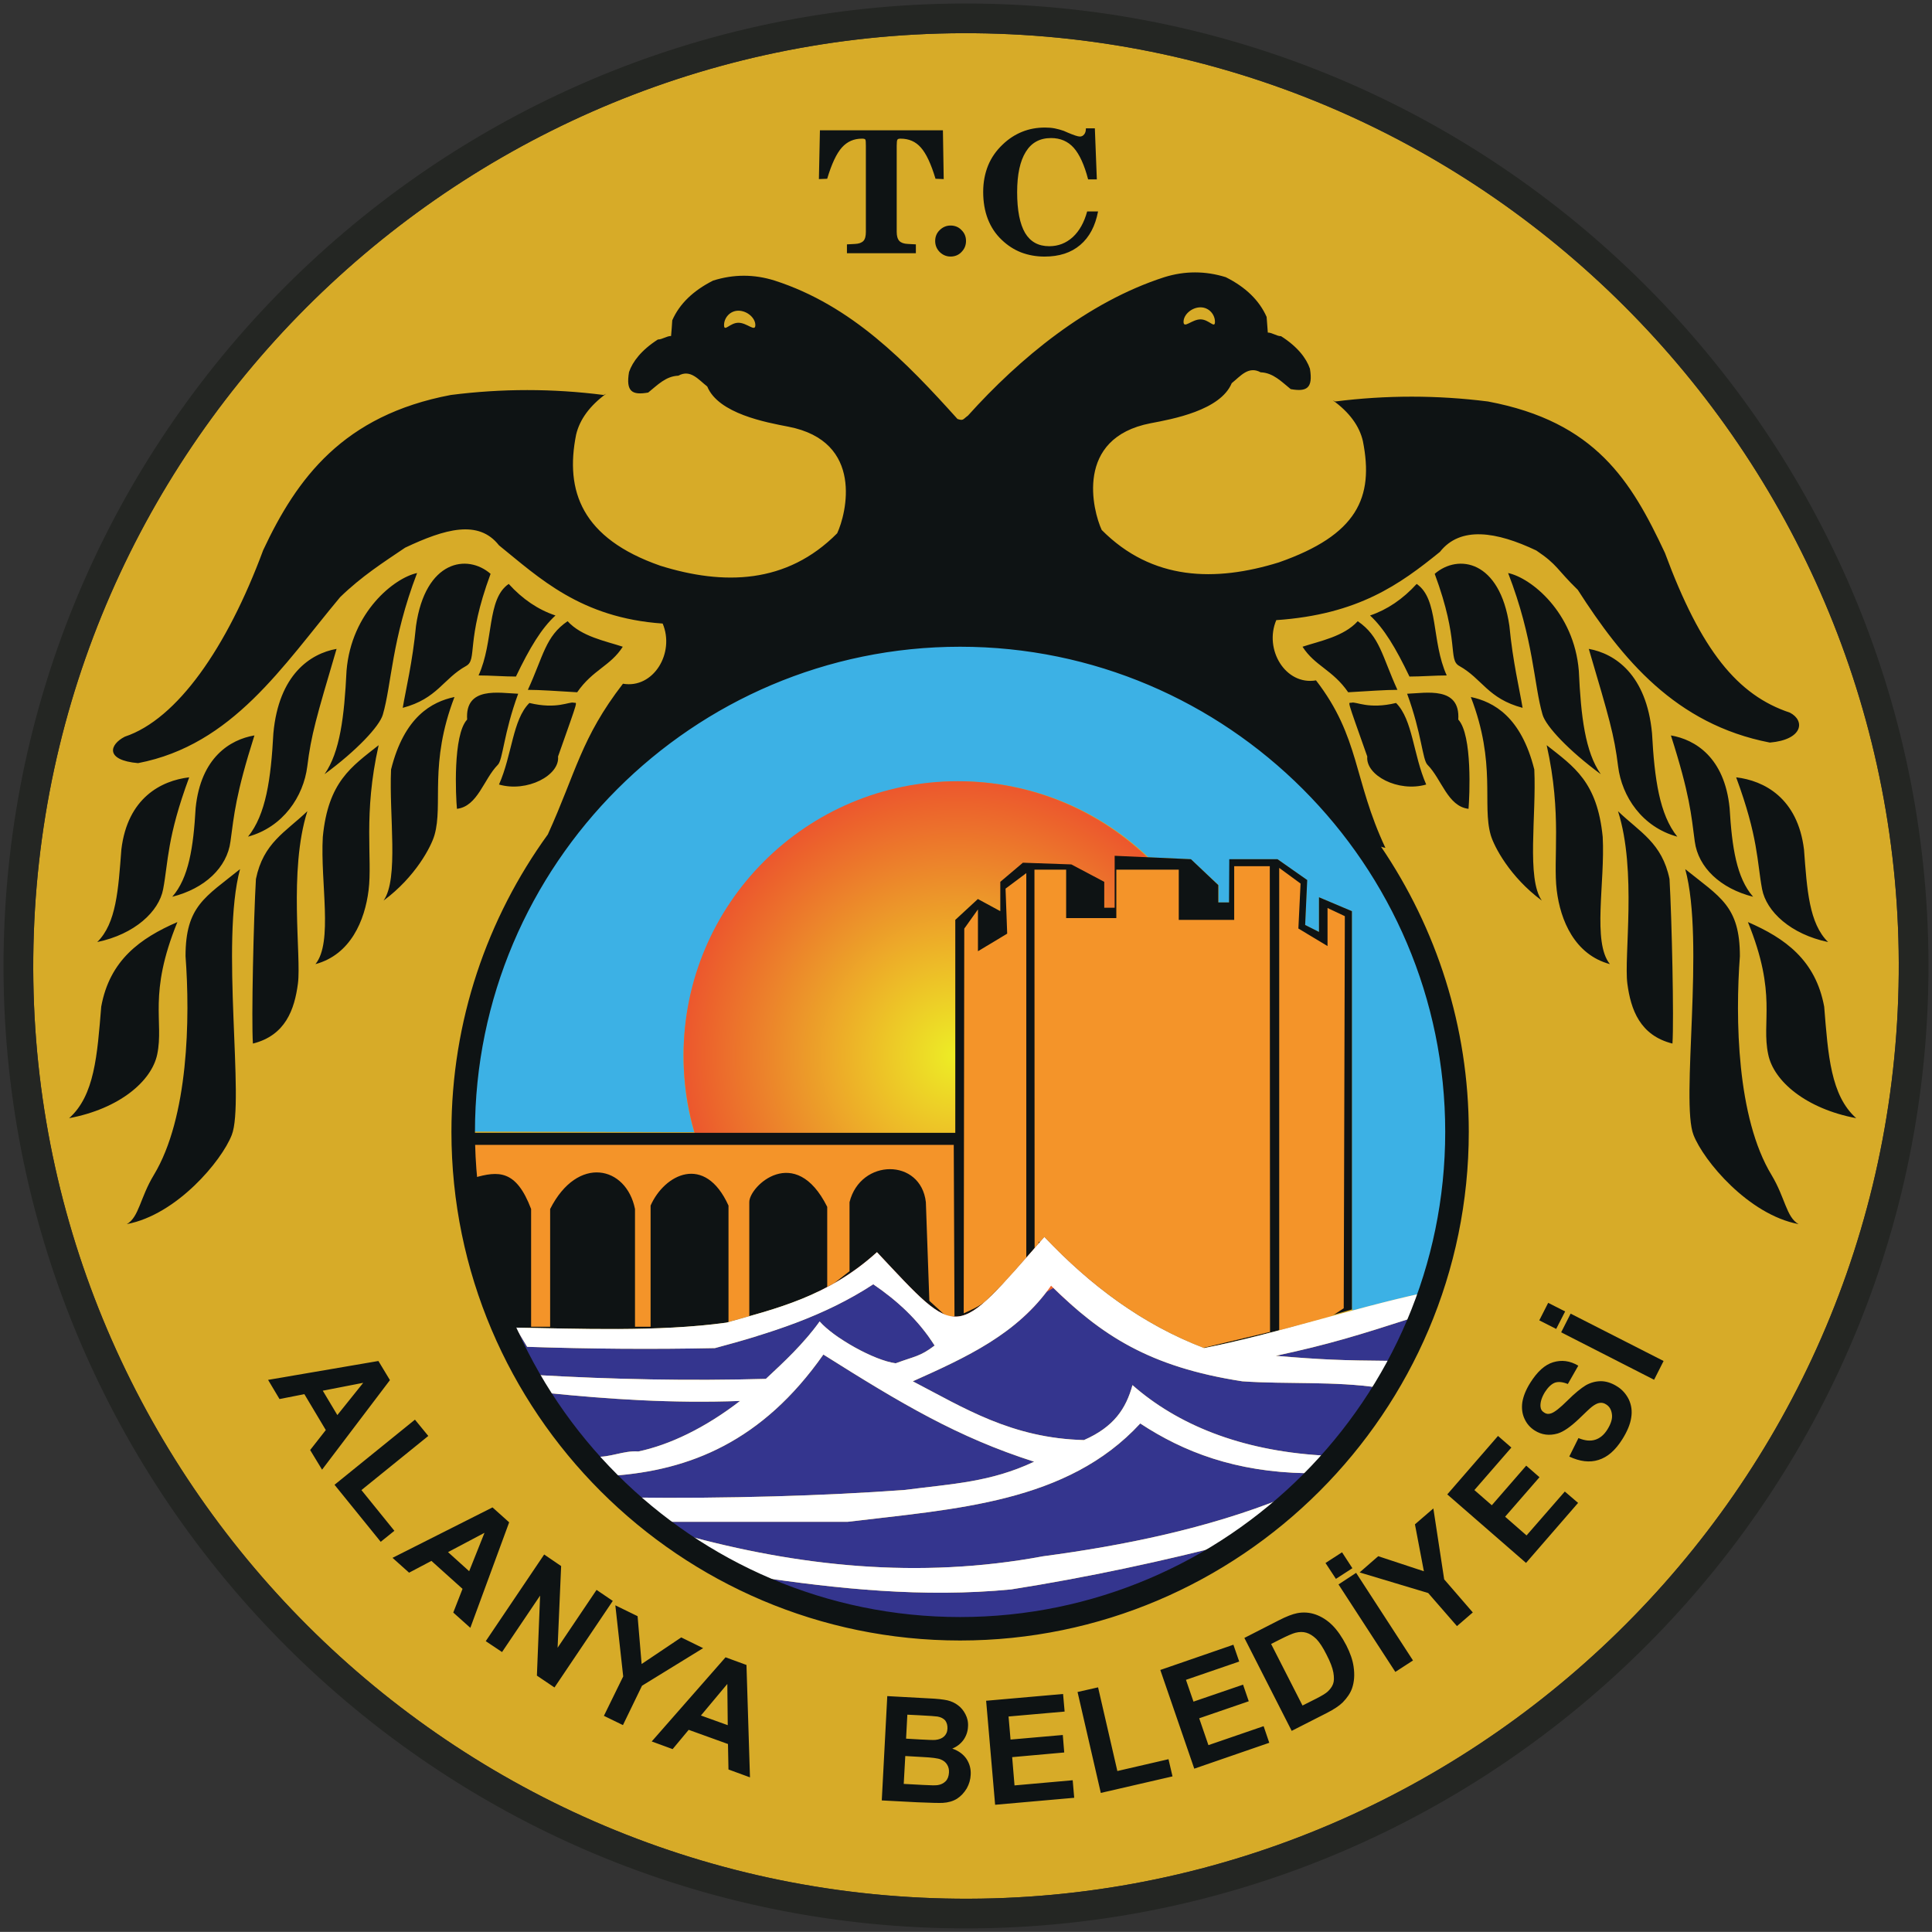
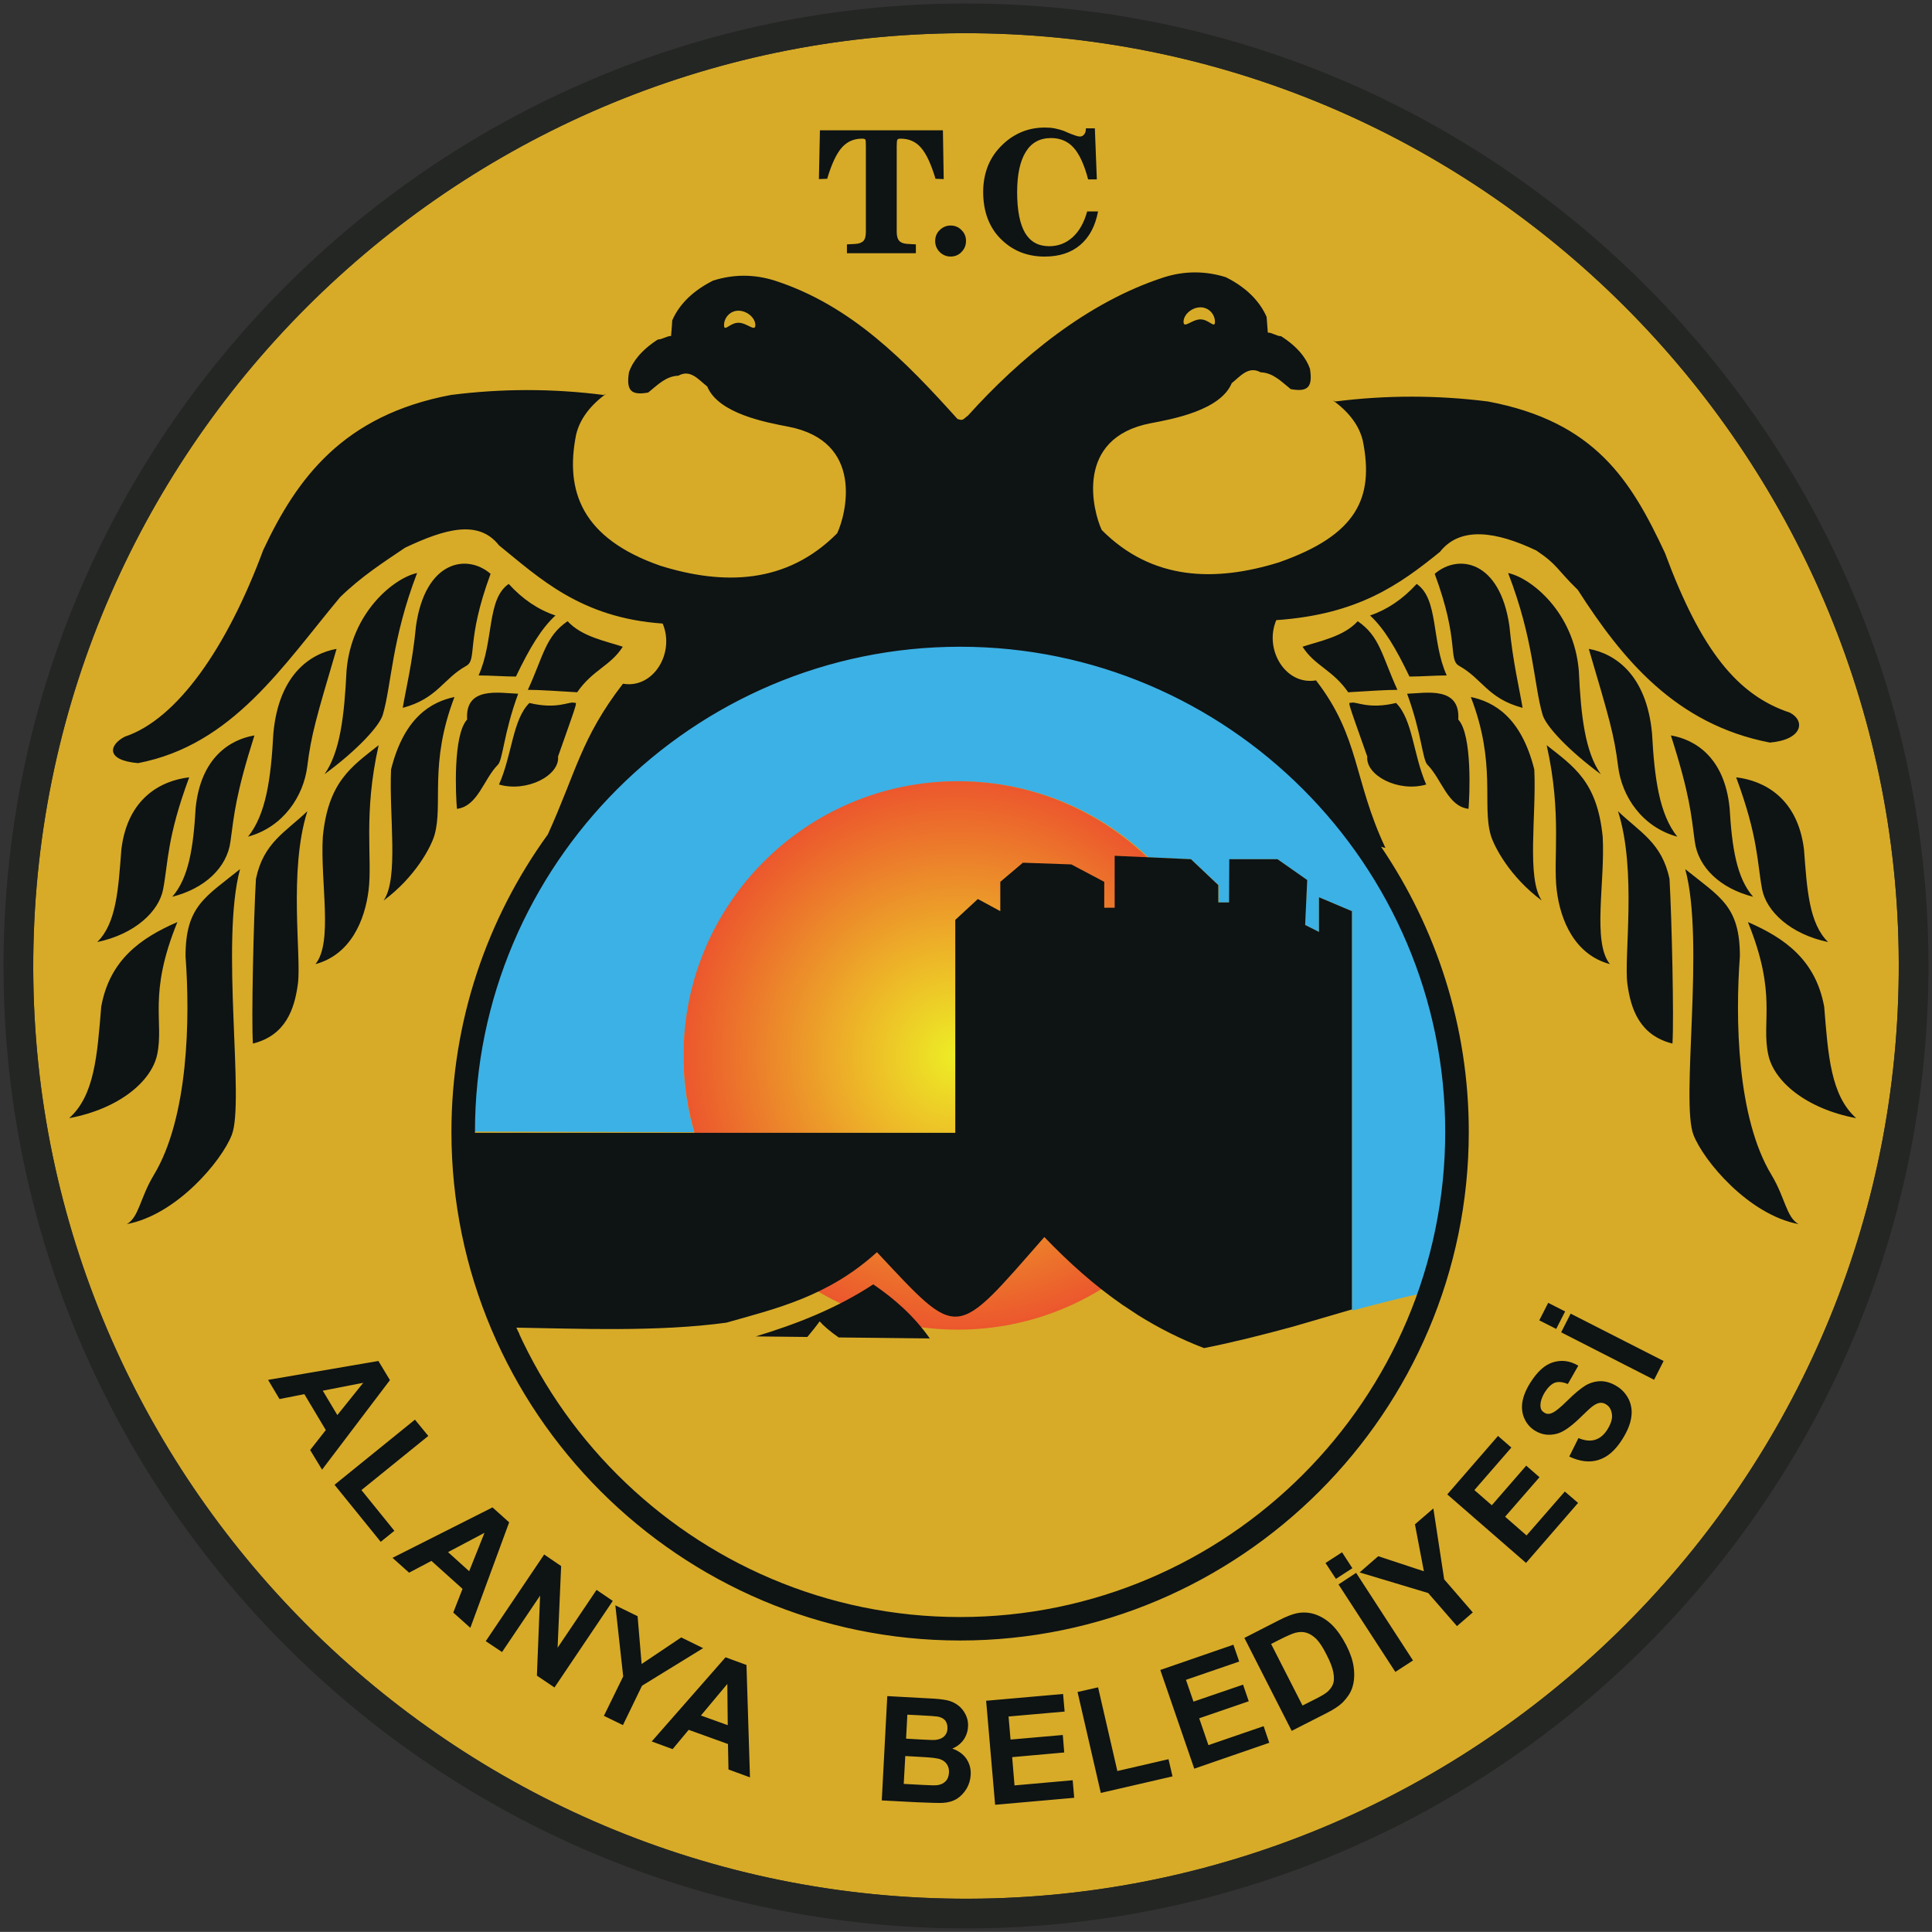
<svg xmlns="http://www.w3.org/2000/svg" xmlns:xlink="http://www.w3.org/1999/xlink" version="1.1" width="550.226" height="550.204" id="svg12519">
  <rect width="100%" height="100%" fill="#333333" stroke="none" />
  <defs id="defs12521">
    <radialGradient cx="-27.934" cy="0.009" r="27.934" fx="-27.934" fy="0.009" id="radialGradient12477" xlink:href="#linearGradient11432" gradientUnits="userSpaceOnUse" gradientTransform="matrix(2.796,0,0,-2.796,481.48,549.299)" />
    <linearGradient id="linearGradient11432">
      <stop id="stop11434" style="stop-color:#edee25;stop-opacity:1" offset="0" />
      <stop id="stop11436" style="stop-color:#ec572d;stop-opacity:1" offset="1" />
    </linearGradient>
  </defs>
  <g transform="translate(-130.601,-248.689)" id="layer1">
    <path d="M 414.985,258.305 C 268.757,253.186 145.329,368.298 140.229,514.52 135.107,660.742 250.182,784.177 396.417,789.276 542.669,794.395 666.117,679.284 671.2,533.062 676.309,386.836 561.221,263.402 414.985,258.305" id="path36" style="fill:#d7ab28;fill-opacity:1;fill-rule:evenodd;stroke:none" />
    <path d="m 536.666,617.911 c 7.587,-17.023 7.633,-28.211 7.633,-48.078 0,-76.479 -63.036,-138.848 -140.294,-138.848 -77.314,0 -140.321,62.369 -140.321,138.848 0,0.386 0.039,0.736 0.039,1.113 l 64.578,0.18 c -1.977,-6.864 -3.037,-14.055 -3.037,-21.507 0,-43.182 35.209,-78.394 78.404,-78.394 20.899,0 39.915,8.212 54.003,21.632 l 12.107,0.53 7.859,7.374 0,4.936 2.992,0 0.998,-12.31 12.808,0 8.415,5.937 -0.543,12.795 3.941,1.983 0,-9.875 9.377,3.96 0,112.827 0.17,0.907 c 6.703,-1.8 13.374,-3.525 19.887,-4.939 -0.147,0.599 -0.317,1.142 -0.501,1.676 0.57,-0.34 1.077,-0.589 1.486,-0.746" id="path40" style="fill:#3cb1e5;fill-opacity:1;fill-rule:evenodd;stroke:none" />
    <path d="m 481.48,549.299 c 0,-43.159 -34.975,-78.123 -78.114,-78.123 -43.131,0 -78.095,34.964 -78.095,78.123 0,43.111 34.964,78.073 78.095,78.073 43.139,0 78.114,-34.961 78.114,-78.073" id="path196-4" style="fill:url(#radialGradient12477);fill-opacity:1;fill-rule:evenodd;stroke:none" />
    <path d="m 263.134,571.307 139.529,0 0,-0.475 0,-60.163 6.432,-5.944 6.389,3.463 0,-8.356 6.435,-5.446 13.793,0.484 9.377,4.962 0,7.371 2.965,0 0,-14.788 21.723,0.972 7.793,7.374 0,4.936 3.057,0 0.069,-12.31 13.737,0 8.461,5.934 -0.589,12.798 3.941,1.983 0,-9.878 9.377,3.964 0,113.426 -16.775,4.893 c -8.572,2.33 -17.089,4.484 -25.347,6.114 -6.648,-2.546 -12.876,-5.695 -18.742,-9.364 l -4.566,-3.015 c -8.006,-5.548 -15.298,-12.084 -22.162,-19.252 -25.772,29.379 -24.028,29.546 -47.676,4.314 -13.973,12.709 -28.908,16.104 -42.884,20.071 -19.508,2.684 -42.531,1.695 -60.002,1.414 0.363,0.612 0.697,1.201 1.038,1.781 l -4.523,-0.069 c -6.707,-19.062 -10.749,-38.122 -10.85,-57.194 m 132.269,58.562 -25.936,-0.281 c -2.245,-1.551 -4.176,-3.162 -5.433,-4.576 -1.132,1.561 -2.334,3.047 -3.502,4.438 l -14.67,-0.157 c 11.669,-3.545 23.023,-7.983 33.444,-14.827 6.029,4.114 11.58,8.981 16.097,15.403" id="path1084" style="fill:#0e1314;fill-opacity:1;fill-rule:evenodd;stroke:none" />
-     <path d="m 265.557,574.749 0,9.387 c 7.001,-2.026 12.045,-2.366 16.303,8.87 l 0,33.536 5.42,0 0,-33.536 c 7.836,-15.459 21.704,-12.232 24.165,0 l 0,33.536 4.442,0 0,-34.508 c 3.941,-8.926 15.459,-14.873 22.188,0 l 0,33.16 c 1.918,-0.556 3.924,-1.113 5.921,-1.656 l 0,-32.479 c -0.039,-4.533 13.083,-16.945 22.195,1.335 l 0,22.82 c 0.661,-0.36 1.355,-0.723 2.019,-1.11 l 4.334,-3.384 0,-19.661 c 3.142,-12.516 20.303,-12.539 21.74,0 l 0.995,28.096 4.095,3.751 c 1.493,0.678 1.601,0.871 3.064,0.678 l -0.209,-48.835 -136.671,0 z m 145.895,44.36 3.784,-3.757 c 2.242,-2.334 4.733,-5.155 7.652,-8.484 l 0,-109.518 -5.911,4.419 0.468,12.821 -8.327,5.005 0,-11.904 -3.895,5.46 -0.161,109.577 c 1.565,-0.75 4.533,-1.938 6.389,-3.617 m 101.839,2.164 -3.332,2.196 c -5.027,1.394 -10.055,2.776 -15.04,4.101 l 0,-131.712 6.081,4.461 -0.622,12.808 8.301,4.995 0,-10.837 4.929,2.321 -0.318,111.668 z m -88.079,-124.908 9.027,0 0,13.796 14.29,0 0,-13.796 17.783,0 0,14.307 15.786,0 0,-15.292 10.137,0 0.069,132.632 -19.004,4.543 c -17.714,-6.854 -32.371,-18.009 -45.267,-31.566 -0.442,0.501 -0.851,1.031 -1.303,1.473 l -0.229,-0.18 -0.144,0.622 c -0.363,0.442 -0.727,0.848 -1.1,1.247" id="path1088" style="fill:#f49429;fill-opacity:1;fill-rule:evenodd;stroke:none" />
-     <path d="m 535.171,618.658 c 1.427,-0.851 2.481,-1.312 2.131,-0.34 -18.395,55.44 -71.272,95.689 -133.297,95.689 -59.011,0 -109.698,-36.377 -130.354,-87.647 -1.008,-2.389 1.352,-0.962 4.019,0.802 1.024,1.699 2.069,3.401 3.064,5.099 17.829,0.589 35.634,0.733 53.479,0.363 15.74,-4.216 31.248,-9.086 45.09,-18.156 6.661,4.54 12.703,9.976 17.478,17.429 -4.157,3.149 -5.522,2.992 -11.089,5.05 -6.094,-0.792 -17.527,-7.204 -21.661,-11.937 -4.664,6.513 -10.091,11.485 -15.312,16.379 -21.782,0.609 -43.624,0.157 -65.393,-1.1 0.936,1.676 1.938,3.384 2.9,5.086 17.668,1.79 35.742,3.024 55.145,2.298 -9.996,7.724 -20.133,12.536 -28.99,14.395 -4.229,-0.34 -8.114,1.823 -12.343,1.473 1.686,2.661 3.031,2.808 4.717,5.46 22.267,-1.519 42.94,-9.754 60.336,-34.544 22.165,13.963 38.2,23.547 60.032,30.522 -12.539,5.892 -23.219,6.265 -36.734,8.029 -22.601,1.689 -51.384,2.514 -77.841,2.177 2.939,2.91 5.453,3.987 8.395,6.909 l 53.073,0 c 30.747,-3.705 62.503,-5.381 83.32,-28.008 12.333,8.13 27.124,13.803 47.25,14.166 1.473,-1.689 2.91,-3.352 4.36,-5.06 -23.308,-1.44 -41.156,-8.883 -53.819,-20.025 -1.843,6.661 -5.23,11.881 -13.816,15.652 -20.614,-0.52 -34.178,-9.161 -48.756,-16.739 14.739,-6.592 28.554,-12.958 38.099,-25.461 l 1.938,-1.119 c 13.907,13.521 27.409,22.503 53.819,26.581 12.366,0.871 26.522,-0.082 38.901,1.823 1.574,-3.149 1.699,-4.484 3.283,-7.646 -13.826,-0.101 -19.828,-0.35 -32.672,-1.437 15.38,-3.296 23.828,-5.96 39.208,-10.906 0.475,-1.859 1.358,-3.479 2.039,-5.257 m -210.041,67.082 c 6.919,3.983 13.799,7.996 20.696,11.98 23.229,3.42 47.561,6.062 72.761,3.627 21.406,-3.365 43.581,-8.121 64.012,-13.443 4.599,-4.248 9.217,-8.471 13.839,-12.719 -21.904,8.821 -45.915,13.691 -68.768,16.729 -35.572,6.635 -69.923,2.805 -102.539,-6.173" id="path1092" style="fill:#34358e;fill-opacity:1;fill-rule:evenodd;stroke:none" />
-     <path d="m 277.472,626.789 c 17.468,0.281 40.495,1.27 60.002,-1.414 13.976,-3.967 28.908,-7.361 42.884,-20.071 23.648,25.232 21.904,25.062 47.673,-4.314 12.935,13.636 27.661,24.813 45.473,31.631 20.238,-3.996 41.948,-11.237 62.176,-15.639 -0.599,2.458 -1.934,4.494 -2.546,6.929 -15.38,4.949 -23.828,7.61 -39.208,10.909 12.844,1.083 18.843,1.335 32.672,1.437 -1.584,3.159 -1.709,4.497 -3.283,7.646 -12.379,-1.905 -26.535,-0.952 -38.904,-1.826 -26.82,-4.111 -40.318,-13.351 -54.474,-27.226 -9.561,13.714 -23.982,20.339 -39.379,27.226 14.575,7.577 28.142,16.218 48.753,16.739 8.585,-3.771 11.973,-8.991 13.819,-15.652 12.664,11.145 30.512,18.585 53.819,20.025 -1.45,1.709 -2.89,3.375 -4.36,5.063 -20.126,-0.363 -34.917,-6.039 -47.25,-14.169 -20.817,22.627 -52.572,24.306 -83.32,28.008 l -53.073,0 c -2.946,-2.923 -5.456,-4 -8.399,-6.906 26.456,0.337 55.24,-0.488 77.841,-2.177 13.518,-1.767 24.198,-2.141 36.734,-8.029 -21.828,-6.978 -37.866,-16.559 -60.028,-30.522 -17.396,24.79 -38.073,33.022 -60.336,34.541 -1.689,-2.648 -3.031,-2.795 -4.72,-5.456 4.232,0.35 8.114,-1.813 12.346,-1.473 8.857,-1.859 18.994,-6.674 28.986,-14.395 -19.4,0.723 -37.477,-0.511 -55.142,-2.301 -0.962,-1.699 -1.967,-3.407 -2.9,-5.083 21.769,1.254 43.611,1.709 65.393,1.096 5.221,-4.89 10.644,-9.865 15.312,-16.375 4.134,4.733 15.567,11.145 21.661,11.937 5.564,-2.062 6.929,-1.902 11.086,-5.054 -4.772,-7.453 -10.814,-12.886 -17.475,-17.426 -13.845,9.07 -29.35,13.94 -45.093,18.153 -17.842,0.373 -35.651,0.226 -53.476,-0.363 -1.067,-1.787 -2.167,-3.633 -3.263,-5.469 m 47.656,58.948 c 6.923,3.987 13.799,7.996 20.696,11.983 23.229,3.42 47.565,6.058 72.764,3.623 21.403,-3.361 43.578,-8.117 64.009,-13.443 4.599,-4.245 9.22,-8.471 13.842,-12.716 -21.904,8.821 -45.915,13.691 -68.768,16.725 -35.575,6.638 -69.926,2.808 -102.543,-6.173" id="path1096" style="fill:#ffffff;fill-opacity:1;fill-rule:evenodd;stroke:none" />
    <path d="m 406.265,367.063 c 14.608,-16.241 33.965,-32.355 55.934,-39.434 5.813,-1.813 11.669,-1.813 17.498,0 5.698,2.854 9.561,6.638 11.633,11.315 0.124,1.493 0.226,2.988 0.34,4.461 1.257,0 2.514,1.031 3.771,1.031 4.69,2.979 7.204,6.284 8.222,9.253 0.93,5.594 -0.903,6.625 -5.469,5.823 -2.615,-2.098 -4.972,-4.658 -8.572,-4.792 -3.466,-1.892 -5.721,1.087 -8.225,3.09 -3.214,7.747 -16.85,10.238 -23.101,11.417 -21.756,4.203 -16.467,24.938 -13.93,30.397 14.382,14.483 32.368,14.824 50.422,9.24 22.378,-7.826 27.147,-18.47 23.962,-34.541 -0.995,-4.337 -3.872,-8.235 -8.582,-11.642 0.245,0.124 0.484,0.226 0.714,0.35 14.506,-1.833 29.003,-1.833 43.499,0 30.679,5.777 40.783,22.653 50.376,43.094 10.304,27.838 20.692,40.567 35.585,45.516 4.438,2.278 3.735,7.715 -5.689,8.53 -26.931,-5.207 -42.128,-23.897 -54.7,-43.49 -6.15,-5.98 -5.653,-7.067 -11.813,-11.21 -11.315,-5.391 -21.622,-7.034 -27.455,0.396 -11.39,9.207 -23.206,17.825 -46.602,19.432 -3.545,8.346 2.605,18.644 11.315,17.158 12.536,16.254 10.611,28.237 19.763,47.692 -0.409,-0.046 -0.818,-0.18 -1.247,-0.327 15.74,23.206 24.993,51.155 24.993,81.202 0,79.811 -65.095,144.874 -144.874,144.874 -79.811,0 -144.864,-65.062 -144.864,-144.874 0,-31.562 10.183,-60.827 27.455,-84.691 8.055,-17.724 9.423,-27.409 21.393,-42.923 8.72,1.486 14.847,-8.798 11.309,-17.135 -23.393,-1.62 -35.192,-13.06 -46.615,-22.277 -5.82,-7.44 -15.41,-4.677 -26.728,0.668 -6.144,4.154 -12.34,8.098 -18.5,14.078 -16.372,19.603 -30.607,42.095 -57.561,47.283 -9.466,-0.828 -8.189,-5.279 -3.761,-7.541 14.873,-4.952 29.081,-25.291 39.398,-53.119 9.584,-20.463 22.787,-38.403 53.436,-44.19 14.552,-1.859 29.026,-1.859 43.532,0 0.239,-0.137 0.478,-0.216 0.71,-0.363 -4.677,3.443 -7.525,7.315 -8.559,11.655 -3.204,16.035 1.565,29.523 23.985,37.339 17.999,5.617 35.984,5.266 50.363,-9.243 2.566,-5.446 7.849,-26.172 -13.92,-30.364 -6.258,-1.208 -19.904,-3.689 -23.079,-11.436 -2.524,-1.97 -4.775,-4.995 -8.229,-3.08 -3.597,0.134 -5.964,2.694 -8.592,4.802 -4.563,0.802 -6.399,-0.239 -5.46,-5.833 1.008,-2.956 3.525,-6.275 8.219,-9.276 1.24,0 2.497,-0.998 3.757,-0.998 0.144,-1.515 0.245,-2.975 0.34,-4.471 2.055,-4.677 5.954,-8.451 11.642,-11.315 5.862,-1.836 11.649,-1.836 17.511,0 21.926,7.067 37.464,23.17 52.075,39.415 1.709,0.576 1.499,0.121 2.972,-0.943 m -7.119,-81.261 0.226,13.888 -2.334,-0.092 c -1.267,-4.245 -2.664,-7.191 -4.16,-8.88 -1.496,-1.718 -3.427,-2.546 -5.793,-2.546 -0.491,0 -0.769,0.079 -0.884,0.281 -0.147,0.17 -0.213,0.759 -0.213,1.712 l 0,24.551 c 0,1.155 0.242,2.039 0.74,2.582 0.488,0.524 1.293,0.815 2.429,0.861 l 2.288,0.124 0,2.517 -19.632,0 0,-2.517 2.301,-0.124 c 1.096,-0.046 1.895,-0.337 2.399,-0.861 0.478,-0.511 0.691,-1.391 0.691,-2.582 l 0,-24.509 c 0,-1.005 -0.026,-1.597 -0.164,-1.787 -0.108,-0.17 -0.432,-0.249 -0.93,-0.249 -2.327,0 -4.226,0.828 -5.757,2.546 -1.502,1.689 -2.9,4.635 -4.163,8.88 l -2.36,0.092 0.291,-13.888 35.025,0 z m -2.203,31.51 c 0,-1.214 0.429,-2.268 1.296,-3.103 0.874,-0.851 1.898,-1.293 3.093,-1.293 1.227,0 2.308,0.442 3.087,1.28 0.877,0.838 1.303,1.882 1.303,3.116 0,1.234 -0.425,2.275 -1.303,3.159 -0.779,0.838 -1.859,1.28 -3.087,1.28 -1.195,0 -2.219,-0.442 -3.093,-1.28 -0.867,-0.884 -1.296,-1.925 -1.296,-3.159 m 46.39,-8.415 c -0.795,4.157 -2.458,7.328 -5.086,9.557 -2.628,2.232 -5.99,3.306 -10.156,3.306 -2.357,0 -4.589,-0.396 -6.674,-1.188 -2.049,-0.802 -3.872,-1.993 -5.502,-3.555 -1.767,-1.666 -3.07,-3.636 -3.977,-5.96 -0.884,-2.298 -1.322,-4.857 -1.322,-7.711 0,-2.74 0.475,-5.243 1.404,-7.541 0.926,-2.255 2.321,-4.235 4.167,-5.98 1.653,-1.587 3.489,-2.785 5.538,-3.613 2.029,-0.815 4.18,-1.201 6.491,-1.201 0.949,0 1.879,0.069 2.785,0.239 0.903,0.18 1.767,0.429 2.582,0.714 0.272,0.137 0.612,0.262 1.087,0.475 1.754,0.75 2.923,1.132 3.466,1.132 0.52,0 0.926,-0.203 1.257,-0.635 0.331,-0.396 0.475,-0.972 0.475,-1.699 l 2.55,0 0.566,14.542 -2.481,0 c -1.077,-4.154 -2.471,-7.168 -4.111,-9.014 -1.653,-1.833 -3.784,-2.762 -6.455,-2.762 -3.195,0 -5.584,1.322 -7.181,3.918 -1.63,2.605 -2.468,6.432 -2.468,11.518 0,5.188 0.779,9.05 2.265,11.597 1.506,2.504 3.771,3.771 6.873,3.771 2.582,0 4.789,-0.861 6.703,-2.592 1.892,-1.745 3.25,-4.19 4.101,-7.315 l 3.103,0 z m -221.002,358.348 -3.394,-5.597 4.458,-5.685 -6.104,-10.225 -7.08,1.391 -3.253,-5.46 31.418,-5.378 3.286,5.446 -19.331,25.507 z m 4.353,-15.55 7.368,-9.188 -11.518,2.245 4.15,6.942 z m -0.805,19.851 22.905,-18.549 3.8,4.641 -19.043,15.416 9.384,11.597 -3.892,3.136 -13.155,-16.241 z m 38.681,40.74 -4.864,-4.35 2.638,-6.749 -8.857,-7.963 -6.363,3.355 -4.717,-4.226 28.476,-14.362 4.743,4.248 -11.057,30.047 z m -0.334,-16.127 4.363,-10.932 -10.386,5.496 6.022,5.437 z m 4.723,19.92 16.637,-24.679 4.831,3.296 -1.008,23.262 11.092,-16.477 4.622,3.136 -16.604,24.656 -5.005,-3.378 0.91,-22.784 -10.837,16.071 -4.638,-3.103 z m 33.647,21.269 5.496,-11.223 -2.239,-20.251 6.337,3.093 1.149,13.623 11.282,-7.574 6.232,3.057 -17.406,10.703 -5.43,11.21 -5.42,-2.638 z m 41.601,17.521 -6.124,-2.242 -0.141,-7.25 -11.191,-4.042 -4.573,5.492 -5.954,-2.183 21.026,-23.966 5.957,2.183 0.998,32.008 z m -6.333,-14.86 -0.118,-11.744 -7.518,8.991 7.636,2.753 z m 45.437,-8.278 11.842,0.645 c 2.373,0.101 4.095,0.304 5.26,0.556 1.139,0.268 2.157,0.736 3.024,1.401 0.9,0.658 1.604,1.519 2.141,2.582 0.56,1.067 0.822,2.255 0.723,3.535 -0.066,1.381 -0.501,2.638 -1.29,3.761 -0.838,1.132 -1.908,1.947 -3.195,2.468 1.79,0.612 3.109,1.587 4.023,2.887 0.887,1.339 1.329,2.867 1.227,4.556 -0.056,1.345 -0.429,2.658 -1.123,3.895 -0.74,1.221 -1.64,2.209 -2.766,2.933 -1.129,0.704 -2.494,1.1 -4.088,1.191 -1.005,0.042 -3.394,0 -7.234,-0.174 l -10.114,-0.53 1.568,-29.707 z m 5.715,5.289 -0.363,6.828 3.931,0.229 c 2.357,0.134 3.787,0.18 4.389,0.134 0.992,-0.101 1.846,-0.396 2.468,-0.962 0.596,-0.534 0.962,-1.293 0.998,-2.265 0.039,-0.916 -0.177,-1.676 -0.628,-2.301 -0.517,-0.589 -1.234,-0.962 -2.209,-1.132 -0.628,-0.092 -2.288,-0.213 -5.152,-0.36 l -3.433,-0.17 z m -0.589,11.777 -0.442,7.937 5.561,0.298 c 2.17,0.121 3.492,0.147 4.131,0.043 0.858,-0.121 1.617,-0.484 2.222,-1.074 0.609,-0.612 0.907,-1.45 0.969,-2.481 0.062,-0.894 -0.131,-1.656 -0.537,-2.288 -0.396,-0.668 -0.998,-1.142 -1.797,-1.46 -0.756,-0.34 -2.556,-0.566 -5.286,-0.7 l -4.821,-0.275 z m 25.586,13.884 -2.56,-29.625 21.913,-1.928 0.442,5.008 -15.969,1.404 0.566,6.569 14.883,-1.303 0.406,4.982 -14.824,1.326 0.668,8.052 16.568,-1.473 0.432,4.998 -22.525,1.99 z m 30.099,-3.375 -6.625,-28.744 5.846,-1.326 5.492,23.831 14.565,-3.365 1.142,4.893 -20.421,4.71 z m 26.617,-6.91 -9.672,-28.109 20.817,-7.188 1.653,4.789 -15.164,5.211 2.141,6.206 14.123,-4.838 1.62,4.733 -14.114,4.847 2.628,7.646 15.721,-5.401 1.607,4.733 -21.36,7.371 z m 14.271,-37.235 9.751,-4.985 c 2.209,-1.142 3.996,-1.813 5.289,-2.062 1.767,-0.35 3.555,-0.213 5.23,0.373 1.725,0.612 3.299,1.61 4.736,3.015 1.437,1.427 2.772,3.342 4.055,5.82 1.106,2.186 1.8,4.212 2.049,6.049 0.327,2.265 0.193,4.291 -0.442,6.127 -0.475,1.371 -1.381,2.707 -2.661,4.023 -1.008,0.995 -2.504,1.97 -4.474,2.988 l -10.058,5.119 -13.475,-26.466 z m 7.61,1.718 8.945,17.534 3.99,-2.006 c 1.519,-0.782 2.514,-1.378 3.126,-1.911 0.723,-0.668 1.267,-1.371 1.584,-2.209 0.304,-0.782 0.327,-1.869 0.092,-3.263 -0.239,-1.358 -0.894,-3.067 -1.947,-5.096 -1.021,-2.059 -2.016,-3.545 -2.9,-4.461 -0.952,-0.916 -1.905,-1.519 -2.854,-1.79 -0.952,-0.295 -2.006,-0.258 -3.103,0.013 -0.838,0.216 -2.347,0.861 -4.553,1.983 l -2.38,1.208 z m 35.382,7.963 -16.185,-24.915 5.018,-3.299 16.195,24.951 -5.027,3.263 z m -16.922,-26.502 -2.965,-4.52 4.71,-3.044 2.946,4.53 -4.69,3.034 z m 34.475,13.456 -8.199,-9.423 -19.527,-5.865 5.302,-4.622 13.001,4.291 -2.546,-13.364 5.244,-4.53 3.08,20.195 8.153,9.423 -4.507,3.895 z m 19.671,-17.995 -22.434,-19.514 14.451,-16.65 3.803,3.309 -10.53,12.107 4.959,4.327 9.806,-11.282 3.774,3.296 -9.787,11.246 6.104,5.335 10.896,-12.503 3.78,3.237 -14.824,17.092 z m 12.313,-30.296 2.615,-5.257 c 1.846,0.759 3.43,0.907 4.792,0.465 1.335,-0.419 2.51,-1.394 3.463,-2.933 1.018,-1.643 1.473,-3.103 1.27,-4.36 -0.161,-1.257 -0.717,-2.196 -1.633,-2.753 -0.599,-0.409 -1.221,-0.53 -1.856,-0.442 -0.635,0.079 -1.394,0.478 -2.242,1.132 -0.589,0.465 -1.79,1.607 -3.627,3.388 -2.422,2.311 -4.438,3.702 -6.091,4.199 -2.376,0.681 -4.553,0.399 -6.523,-0.848 -1.28,-0.815 -2.265,-1.905 -2.92,-3.352 -0.661,-1.417 -0.864,-3.001 -0.612,-4.736 0.295,-1.745 1.038,-3.577 2.252,-5.505 1.984,-3.168 4.134,-5.129 6.513,-5.852 2.422,-0.727 4.779,-0.442 7.168,0.975 l -2.979,5.221 c -1.427,-0.589 -2.674,-0.727 -3.692,-0.376 -0.975,0.376 -1.951,1.293 -2.854,2.707 -0.907,1.496 -1.316,2.831 -1.247,4.046 0.046,0.792 0.409,1.378 1.064,1.764 0.579,0.409 1.247,0.478 1.974,0.216 0.972,-0.317 2.514,-1.529 4.609,-3.613 2.128,-2.128 3.908,-3.555 5.266,-4.383 1.371,-0.769 2.818,-1.165 4.304,-1.165 1.493,0.011 3.057,0.498 4.641,1.506 1.427,0.884 2.55,2.164 3.309,3.715 0.746,1.62 0.985,3.329 0.668,5.198 -0.275,1.833 -1.11,3.849 -2.481,6.049 -2.016,3.217 -4.248,5.165 -6.818,5.957 -2.514,0.805 -5.322,0.465 -8.333,-0.962 m 24.155,-21.871 -26.466,-13.511 2.694,-5.322 26.479,13.488 -2.707,5.345 z m -27.883,-14.474 -4.815,-2.445 2.537,-4.985 4.828,2.448 -2.55,4.982 z M 158.296,516.978 c 5.43,-5.335 5.996,-14.893 6.867,-26.342 1.751,-14.722 11.371,-19.639 19.321,-20.568 -6.353,17.161 -5.934,23.988 -7.417,31.847 -1.188,6.376 -8.114,12.844 -18.771,15.063 m 21.37,-12.899 c 4.694,-5.368 6.019,-14.078 6.654,-25.288 1.466,-14.385 9.826,-19.481 16.739,-20.656 -5.384,16.987 -5.764,22.503 -6.824,30.214 -0.962,7.394 -7.299,13.397 -16.568,15.73 m 21.57,-17.112 c 5.096,-6.284 6.523,-16.401 7.22,-29.435 1.529,-16.739 10.549,-22.719 17.999,-24.044 -5.826,19.75 -7.217,24.417 -8.34,33.454 -1.08,8.585 -6.873,17.295 -16.879,20.025 m 21.796,-17.793 c 4.389,-6.275 5.623,-16.375 6.258,-29.435 1.358,-16.752 13.636,-26.489 20.097,-27.851 -7.296,19.04 -7.227,31.644 -9.757,40.331 -0.959,3.319 -7.482,10.261 -16.598,16.955 m 22.267,-18.892 c 0.858,-5.165 2.792,-12.988 3.78,-23.354 2.668,-18.673 14.588,-20.601 21.236,-14.811 -7.152,19.367 -3.692,24.385 -6.952,26.227 -6.621,3.672 -8.134,9.289 -18.064,11.937 m 30.181,-35.29 c 3.954,4.35 8.386,7.342 13.312,8.985 -3.996,3.679 -7.292,9.138 -11.256,17.393 -3.358,0 -7.315,-0.318 -10.644,-0.318 4.425,-9.715 2.262,-21.756 8.589,-26.06 m 16.768,10.615 c 3.996,4.392 10.821,5.649 15.714,7.27 -3.505,5.515 -8.53,6.523 -12.984,12.968 -5.685,-0.34 -10.716,-0.691 -14.045,-0.691 4.461,-9.685 4.982,-15.233 11.315,-19.547 M 150.286,567.141 c 7.256,-6.445 8.009,-17.953 9.142,-31.749 2.396,-13.259 11.142,-19.524 21.691,-24.1 -8.441,20.702 -3.787,28.247 -5.741,37.67 -1.601,7.688 -10.844,15.505 -25.092,18.179 m 16.441,30.168 c 3.447,-1.961 3.787,-7.541 7.656,-13.94 9.937,-16.401 10.379,-44.769 9.057,-62.359 0,-14.303 5.643,-16.817 15.524,-24.794 -5.61,20.729 1.378,66.257 -2.36,75.713 -2.861,7.351 -15.636,22.696 -29.877,25.38 m 35.903,-51.417 c -0.465,-6.749 0.203,-35.654 0.858,-46.864 2.108,-10.307 8.422,-13.354 14.647,-19.311 -5.388,16.968 -1.663,41.362 -2.687,49.096 -0.972,7.374 -3.538,14.758 -12.817,17.079 m 17.809,-22.627 c 5.077,-6.242 1.352,-23.206 2.095,-36.23 1.522,-15.721 8.147,-19.979 15.904,-26.119 -4.468,19.753 -1.738,32.312 -2.87,41.316 -1.064,8.598 -5.122,18.346 -15.128,21.033 m 19.4,-18.097 c 4.386,-6.255 1.529,-24.273 2.131,-37.33 3.751,-15.04 11.606,-19.279 18.061,-20.647 -7.315,19.036 -3.159,30.613 -5.689,39.31 -0.926,3.273 -5.427,11.95 -14.503,18.666 m 20.895,-26.129 c -0.331,-3.466 -1.201,-21.056 2.903,-25.425 -0.651,-9.538 9.106,-7.554 14.533,-7.351 -4.186,11.417 -4.327,18.768 -5.793,20.238 -4.023,4.065 -5.718,11.835 -11.642,12.539 m 20.63,-30.148 c 7.865,1.902 11.381,-0.465 12.614,-0.079 0.93,0.327 1.761,-2.278 -4.455,15.331 0.553,5.348 -8.824,10.284 -16.814,7.977 3.787,-8.553 3.833,-18.441 8.654,-23.229 m 369.869,68.087 c -5.437,-5.335 -6.003,-14.893 -6.864,-26.342 -1.79,-14.722 -11.417,-19.639 -19.321,-20.568 6.34,17.161 5.914,23.988 7.384,31.847 1.224,6.376 8.134,12.844 18.801,15.063 m -21.36,-12.899 c -4.71,-5.368 -6.026,-14.078 -6.693,-25.288 -1.437,-14.385 -9.806,-19.481 -16.716,-20.656 5.427,16.987 5.767,22.503 6.795,30.214 0.985,7.394 7.328,13.397 16.614,15.73 m -21.586,-17.112 c -5.073,-6.284 -6.5,-16.401 -7.201,-29.435 -1.565,-16.739 -10.579,-22.719 -18.009,-24.044 5.823,19.75 7.227,24.417 8.346,33.454 1.064,8.585 6.828,17.295 16.863,20.025 M 586.498,469.174 c -4.419,-6.275 -5.662,-16.375 -6.252,-29.435 -1.371,-16.752 -13.668,-26.489 -20.136,-27.851 7.361,19.04 7.27,31.644 9.806,40.331 0.952,3.319 7.476,10.261 16.581,16.955 m -22.267,-18.892 c -0.838,-5.165 -2.776,-12.988 -3.761,-23.354 -2.707,-18.673 -14.585,-20.601 -21.269,-14.811 7.181,19.367 3.715,24.385 6.988,26.227 6.592,3.672 8.098,9.289 18.041,11.937 M 534.06,414.991 c -3.964,4.35 -8.412,7.342 -13.272,8.985 3.964,3.679 7.27,9.138 11.223,17.393 3.296,0 7.319,-0.318 10.611,-0.318 -4.415,-9.715 -2.242,-21.756 -8.562,-26.06 m -16.784,10.615 c -3.987,4.392 -10.824,5.649 -15.721,7.27 3.535,5.515 8.553,6.523 13.004,12.968 5.685,-0.34 10.713,-0.691 14.019,-0.691 -4.415,-9.685 -4.982,-15.233 -11.302,-19.547 m 141.967,141.535 c -7.26,-6.445 -8.009,-17.953 -9.119,-31.749 -2.435,-13.259 -11.155,-19.524 -21.723,-24.1 8.428,20.702 3.761,28.247 5.777,37.67 1.551,7.688 10.827,15.505 25.065,18.179 m -16.424,30.168 c -3.489,-1.961 -3.816,-7.541 -7.666,-13.94 -9.967,-16.401 -10.353,-44.769 -9.04,-62.359 0,-14.303 -5.662,-16.817 -15.56,-24.794 5.653,20.729 -1.381,66.257 2.357,75.713 2.867,7.351 15.652,22.696 29.91,25.38 m -35.912,-51.417 c 0.455,-6.749 -0.183,-35.654 -0.838,-46.864 -2.128,-10.307 -8.471,-13.354 -14.667,-19.311 5.414,16.968 1.643,41.362 2.661,49.096 0.975,7.374 3.568,14.758 12.844,17.079 m -17.815,-22.627 c -5.06,-6.242 -1.345,-23.206 -2.049,-36.23 -1.561,-15.721 -8.176,-19.979 -15.956,-26.119 4.425,19.753 1.754,32.312 2.864,41.316 1.041,8.598 5.129,18.346 15.141,21.033 m -19.39,-18.097 c -4.406,-6.255 -1.515,-24.273 -2.141,-37.33 -3.758,-15.04 -11.597,-19.279 -18.074,-20.647 7.338,19.036 3.149,30.613 5.662,39.31 0.952,3.273 5.46,11.95 14.552,18.666 m -20.873,-26.129 c 0.295,-3.466 1.146,-21.056 -2.92,-25.425 0.609,-9.538 -9.142,-7.554 -14.565,-7.351 4.19,11.417 4.337,18.768 5.8,20.238 4.042,4.065 5.728,11.835 11.685,12.539 M 528.194,448.891 c -7.882,1.902 -11.417,-0.465 -12.66,-0.079 -0.93,0.327 -1.758,-2.278 4.461,15.331 -0.524,5.348 8.788,10.284 16.784,7.977 -3.738,-8.553 -3.807,-18.441 -8.585,-23.229 M 404.033,709.216 c 76.096,0 138.16,-62.087 138.16,-138.193 0,-76.083 -62.064,-138.147 -138.16,-138.147 -76.112,0 -138.164,62.064 -138.164,138.147 0,76.106 62.051,138.193 138.164,138.193 M 340.898,340.607 c 2.471,0 4.821,2.753 4.821,0.668 0,-2.059 -2.35,-4.098 -4.821,-4.098 -2.416,0 -4.091,2.039 -4.091,4.098 0,2.085 1.676,-0.668 4.091,-0.668 m 131.598,-0.962 c -2.468,0 -4.825,2.776 -4.825,0.691 0,-2.072 2.357,-4.121 4.825,-4.121 2.435,0 4.121,2.049 4.121,4.121 0,2.085 -1.686,-0.691 -4.121,-0.691" id="path1100" style="fill:#0e1314;fill-opacity:1;fill-rule:evenodd;stroke:none" />
    <path d="M 415.28,249.858 C 264.358,244.591 137.002,363.359 131.772,514.225 126.482,665.115 245.246,792.48 396.132,797.724 547.029,802.99 674.384,684.243 679.661,533.343 684.891,382.49 566.166,255.101 415.28,249.858 m -0.295,8.448 C 268.757,253.186 145.325,368.298 140.232,514.52 135.107,660.745 250.182,784.177 396.417,789.276 542.669,794.395 666.113,679.284 671.2,533.062 676.309,386.84 561.217,263.402 414.986,258.305" id="path1104" style="fill:#242623;fill-opacity:1;fill-rule:evenodd;stroke:none" />
  </g>
</svg>